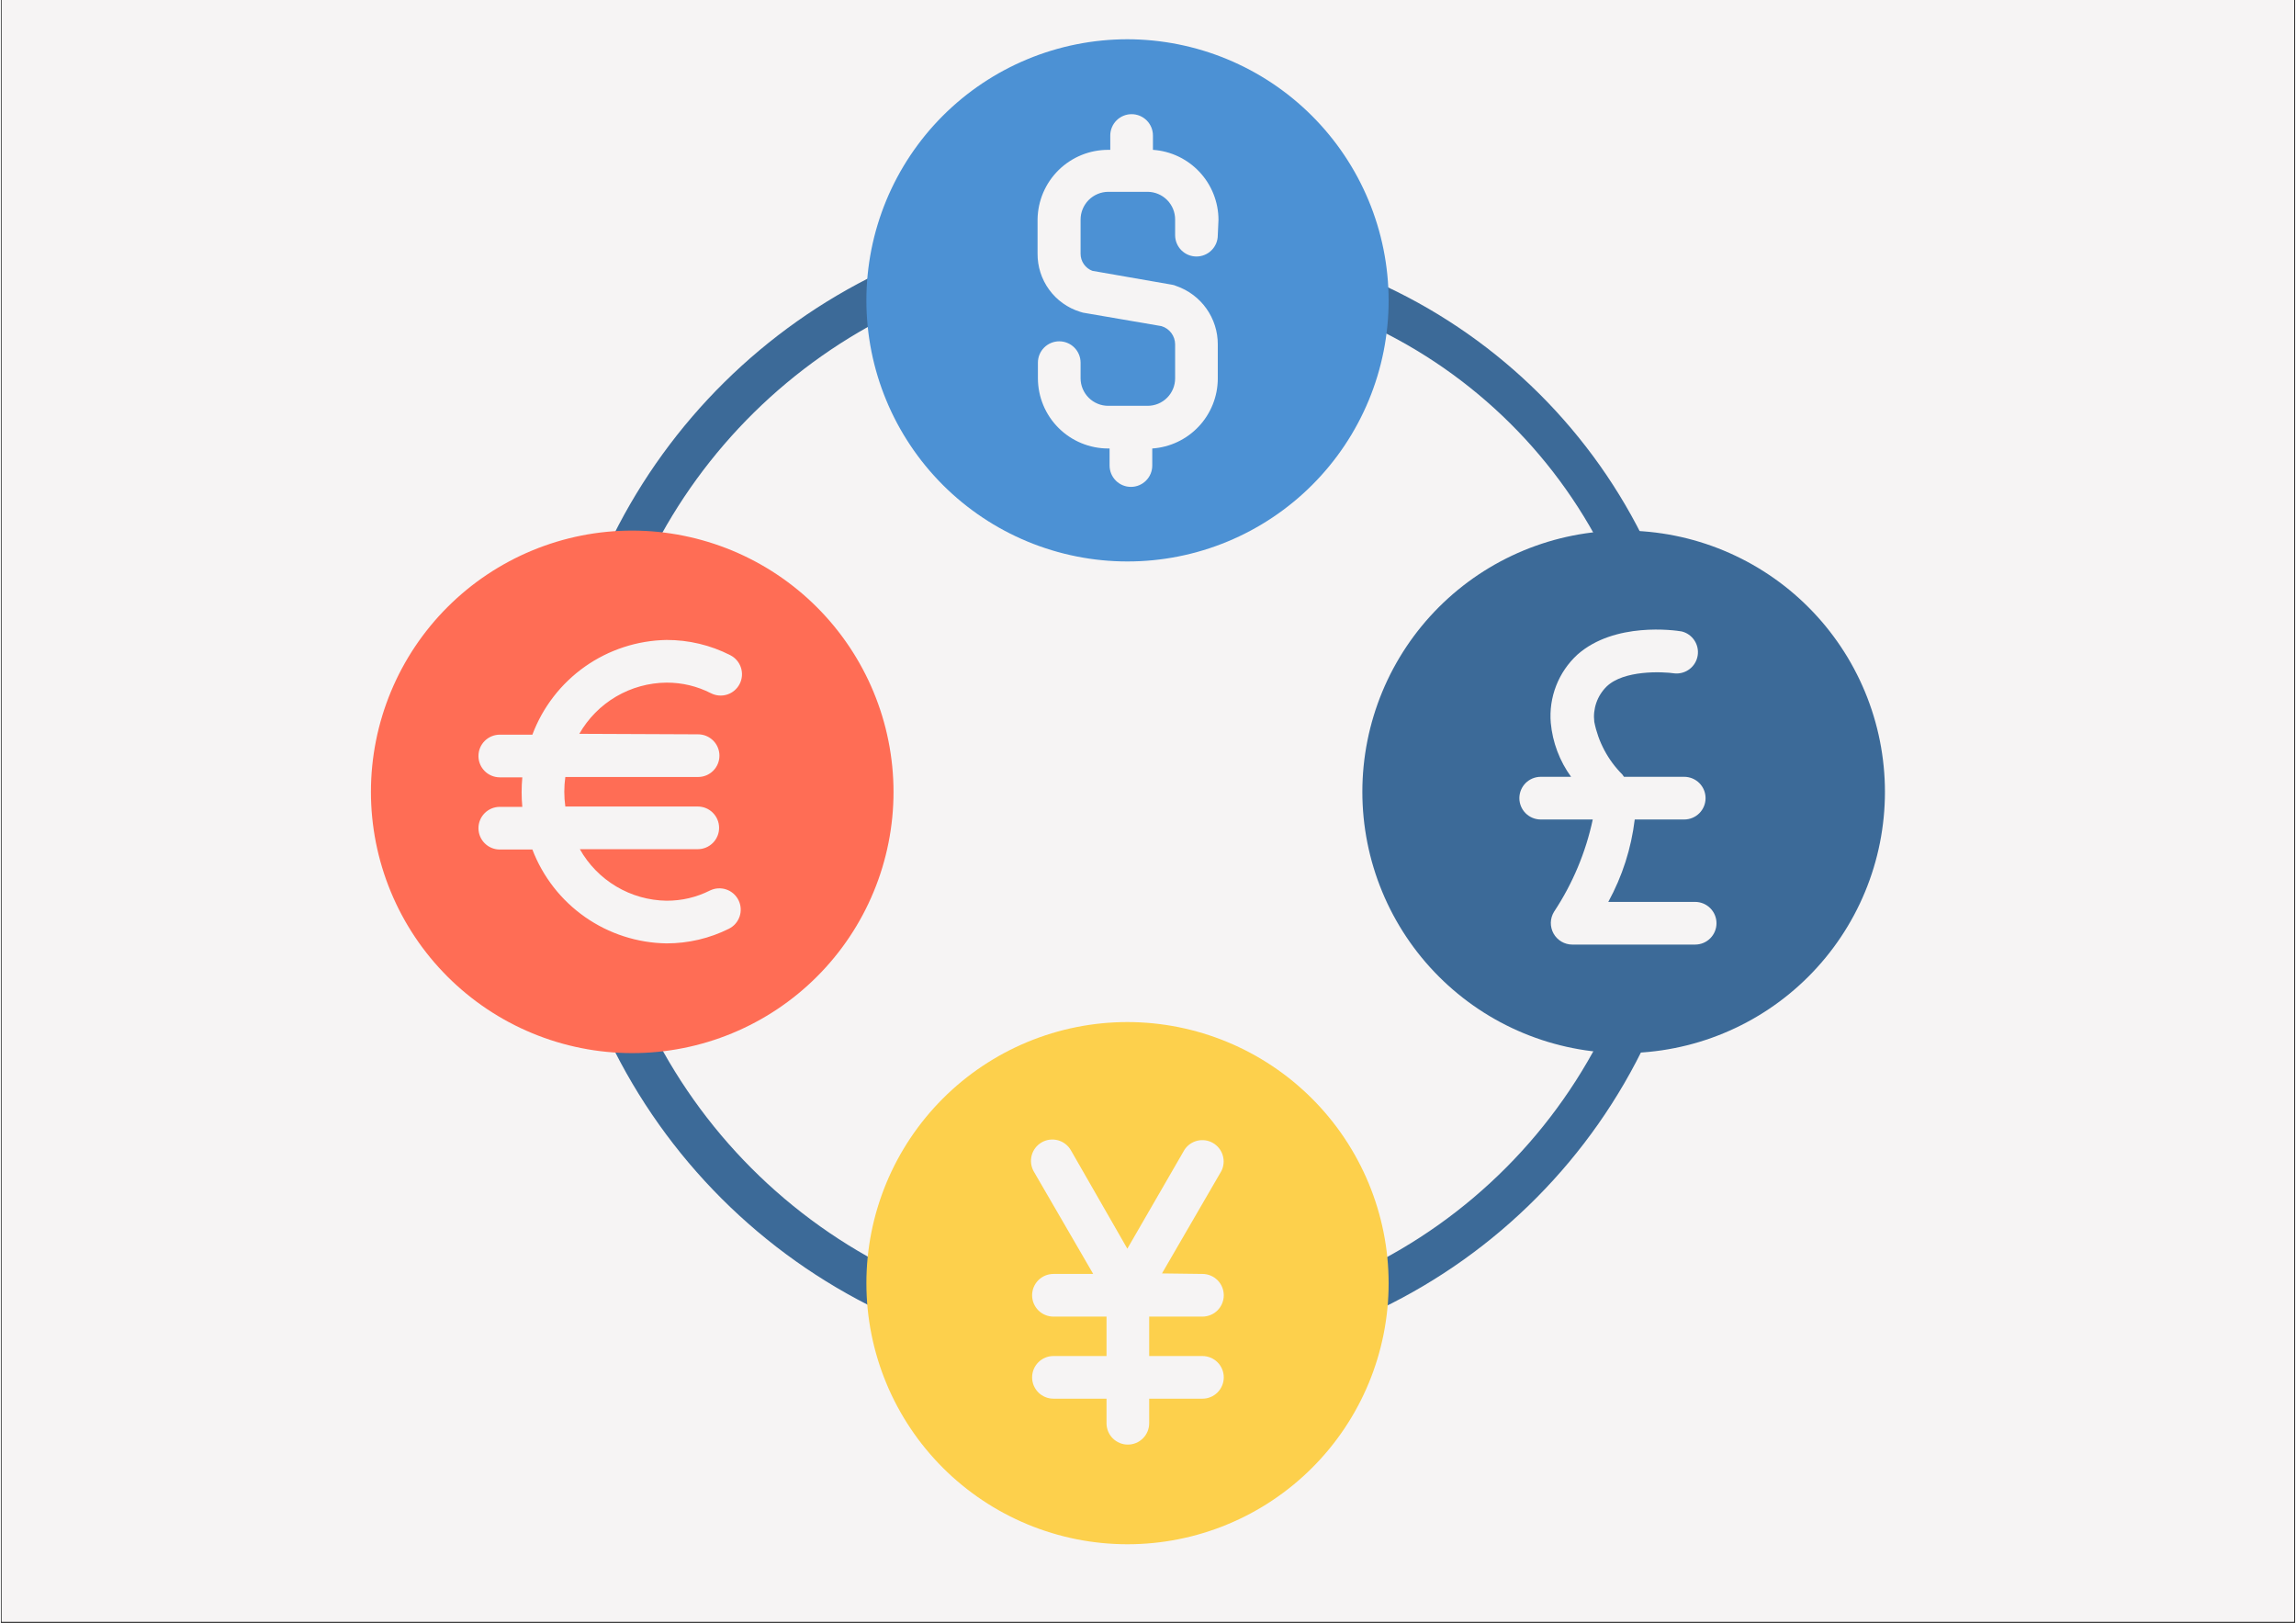
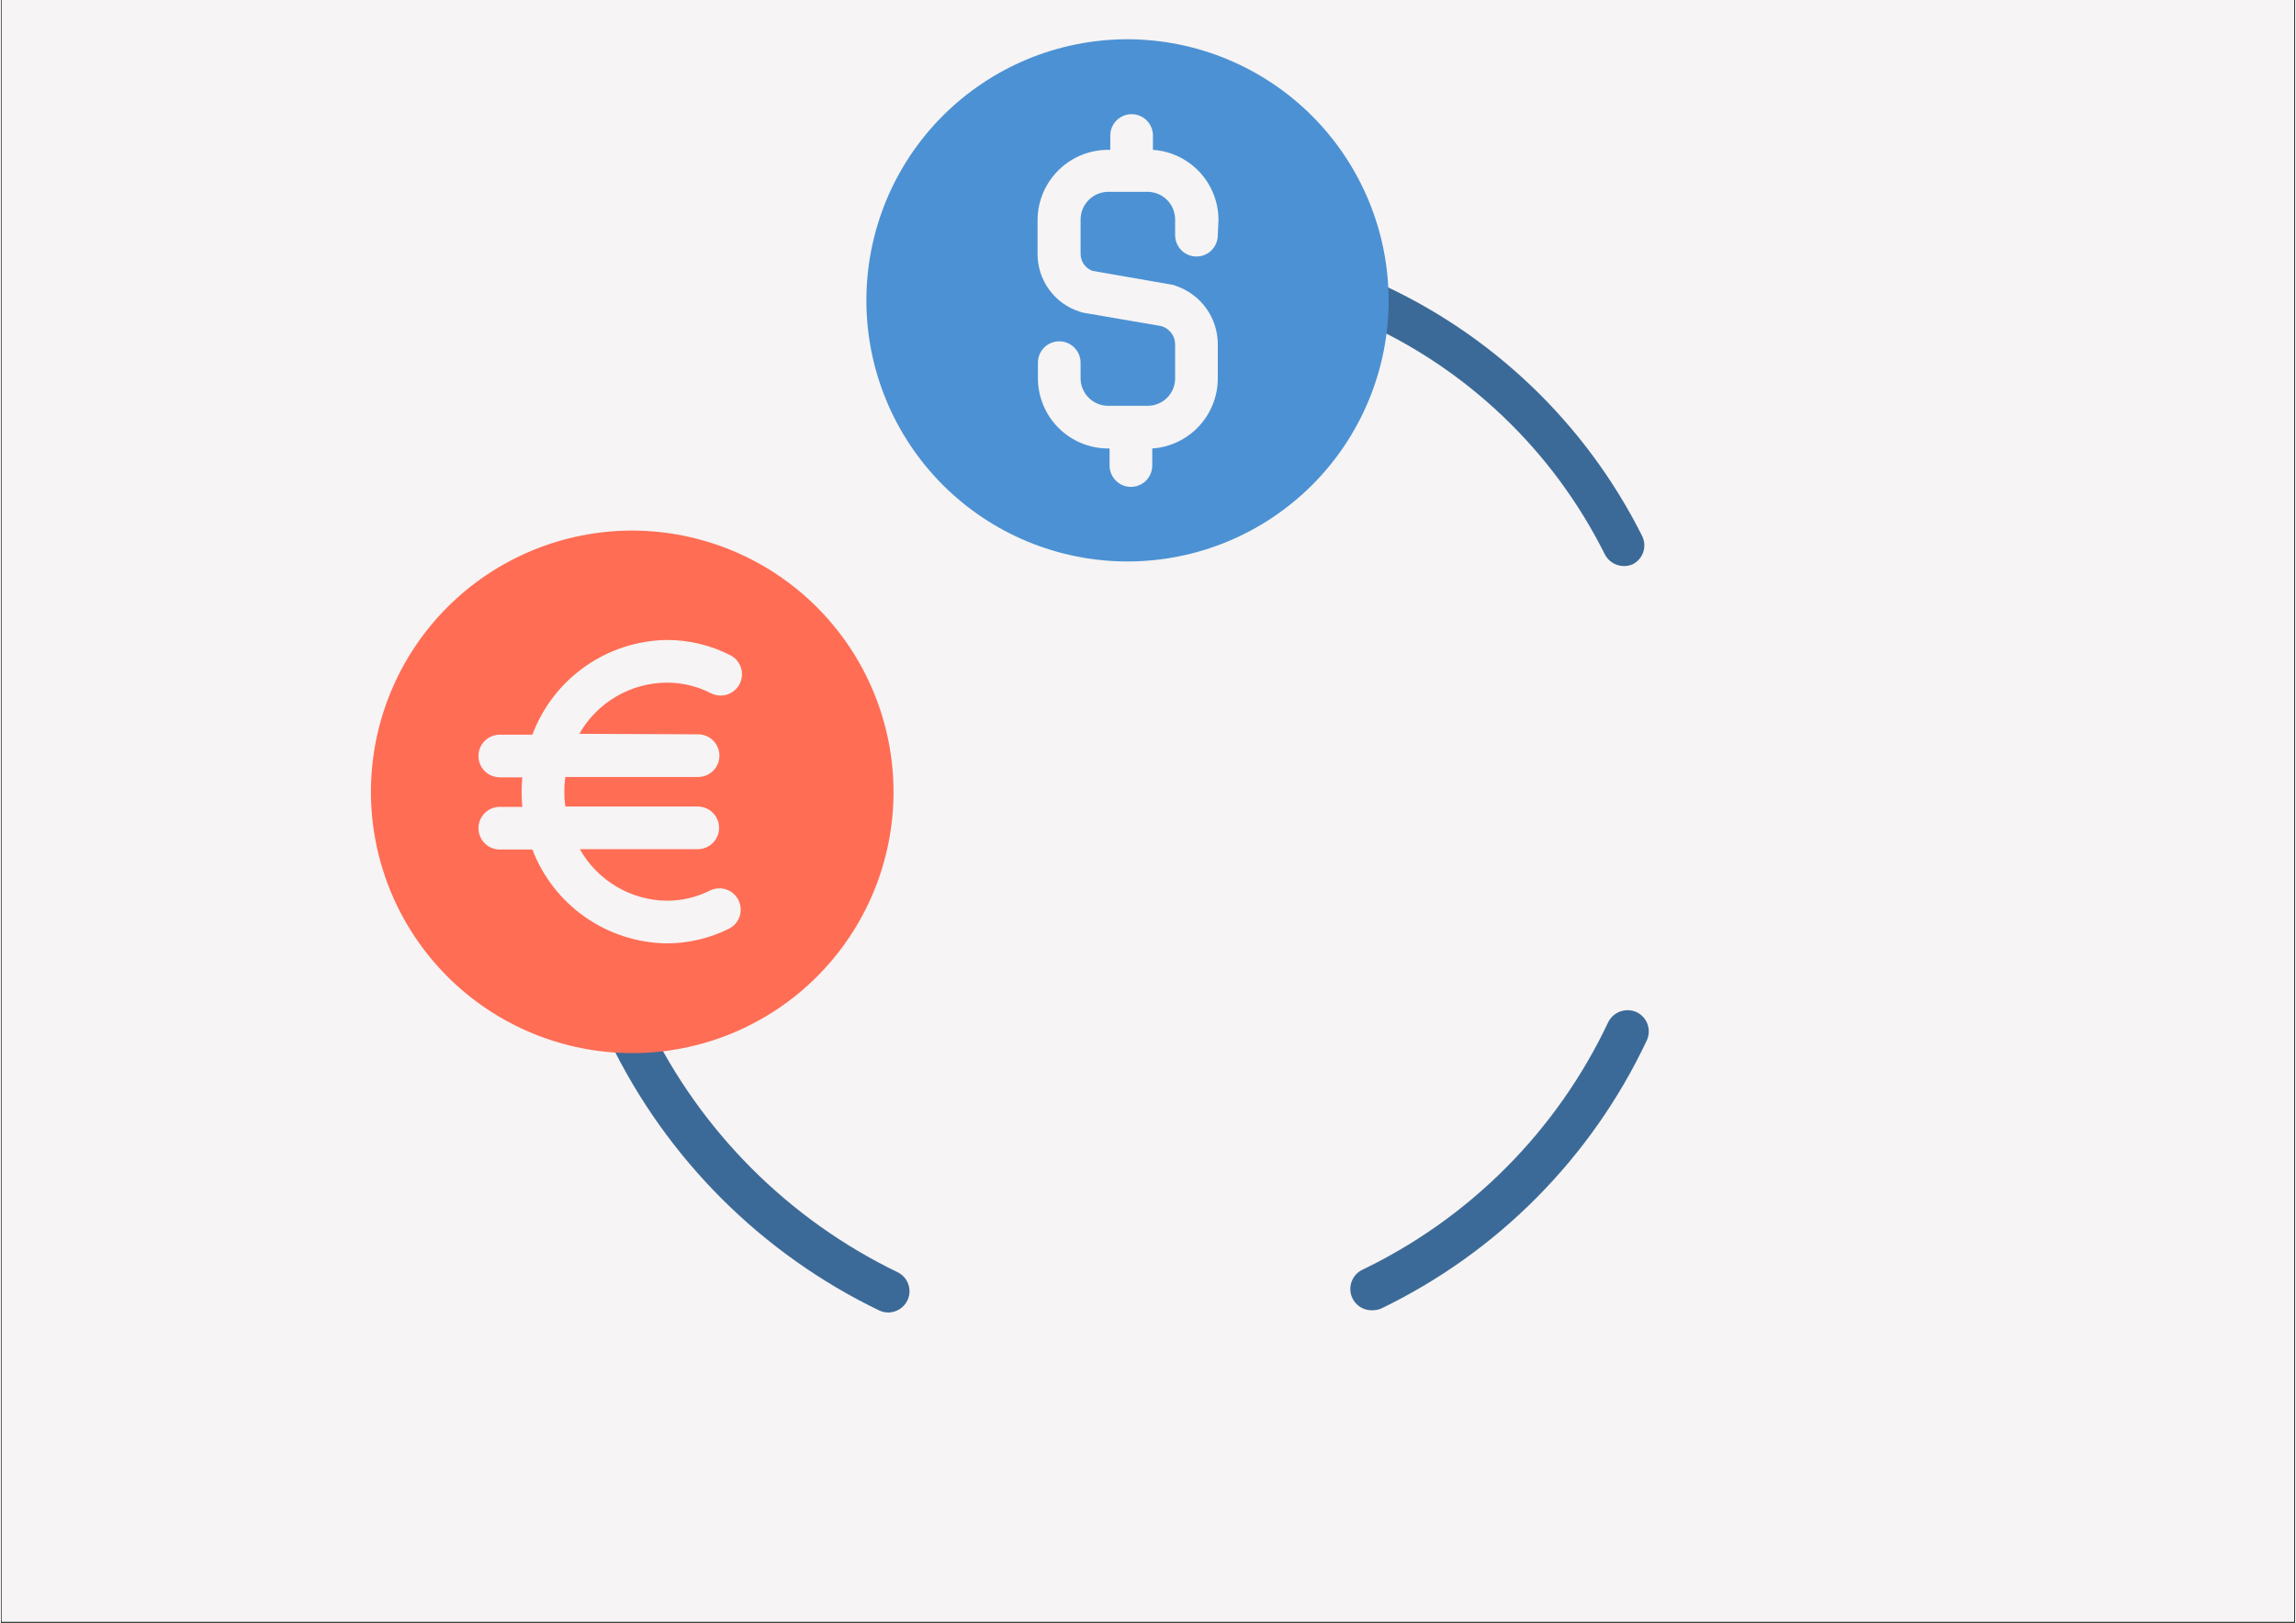
<svg xmlns="http://www.w3.org/2000/svg" width="1122" zoomAndPan="magnify" viewBox="0 0 841.92 595.5" height="793" preserveAspectRatio="xMidYMid meet" version="1.0">
  <rect x="0" y="0" width="841.92" height="595.5" fill="#333333" stroke="none" />
  <defs>
    <clipPath id="136090c845">
      <path d="M 0.312 0 L 841.527 0 L 841.527 595 L 0.312 595 Z M 0.312 0 " clip-rule="nonzero" />
    </clipPath>
    <clipPath id="912dd3aad4">
      <path d="M 317 14.277 L 510 14.277 L 510 207 L 317 207 Z M 317 14.277 " clip-rule="nonzero" />
    </clipPath>
    <clipPath id="b9889e3353">
-       <path d="M 317 375 L 510 375 L 510 566.566 L 317 566.566 Z M 317 375 " clip-rule="nonzero" />
-     </clipPath>
+       </clipPath>
  </defs>
  <g clip-path="url(#136090c845)">
    <path fill="#ffffff" d="M 0.312 0 L 841.855 0 L 841.855 595 L 0.312 595 Z M 0.312 0 " fill-opacity="1" fill-rule="nonzero" />
    <path fill="#f6f4f4" d="M 0.312 0 L 841.855 0 L 841.855 595 L 0.312 595 Z M 0.312 0 " fill-opacity="1" fill-rule="nonzero" />
  </g>
  <path fill="#3c6a98" d="M 325.695 481.594 C 324.516 481.586 323.387 481.332 322.312 480.84 C 316.957 478.258 311.723 475.453 306.602 472.43 C 301.484 469.406 296.5 466.176 291.652 462.734 C 286.805 459.289 282.109 455.652 277.57 451.816 C 273.027 447.98 268.652 443.961 264.449 439.758 C 260.246 435.555 256.227 431.18 252.387 426.641 C 248.551 422.102 244.91 417.406 241.469 412.559 C 238.027 407.715 234.793 402.73 231.77 397.613 C 228.746 392.496 225.941 387.258 223.355 381.906 C 223.133 381.445 222.957 380.965 222.828 380.465 C 222.695 379.969 222.617 379.465 222.586 378.949 C 222.559 378.438 222.578 377.926 222.648 377.418 C 222.719 376.906 222.84 376.41 223.008 375.926 C 223.176 375.441 223.391 374.977 223.648 374.531 C 223.91 374.09 224.211 373.676 224.555 373.293 C 224.895 372.906 225.27 372.559 225.68 372.25 C 226.09 371.941 226.527 371.672 226.988 371.449 C 227.453 371.227 227.934 371.047 228.43 370.918 C 228.926 370.789 229.434 370.711 229.945 370.68 C 230.457 370.648 230.969 370.668 231.48 370.738 C 231.988 370.812 232.484 370.93 232.973 371.098 C 233.457 371.27 233.922 371.48 234.363 371.742 C 234.809 372.004 235.223 372.305 235.605 372.645 C 235.992 372.984 236.336 373.363 236.648 373.773 C 236.957 374.184 237.227 374.617 237.449 375.082 C 239.84 380.039 242.43 384.887 245.227 389.625 C 248.023 394.363 251.012 398.977 254.195 403.465 C 257.379 407.953 260.742 412.301 264.289 416.508 C 267.836 420.711 271.555 424.762 275.441 428.656 C 279.328 432.551 283.371 436.277 287.574 439.832 C 291.773 443.387 296.113 446.762 300.598 449.953 C 305.078 453.145 309.688 456.141 314.422 458.945 C 319.156 461.754 324 464.355 328.953 466.754 C 329.422 466.973 329.863 467.234 330.277 467.539 C 330.695 467.844 331.074 468.188 331.422 468.57 C 331.77 468.953 332.078 469.367 332.34 469.809 C 332.605 470.254 332.824 470.719 332.996 471.207 C 333.168 471.691 333.289 472.191 333.363 472.703 C 333.438 473.215 333.457 473.727 333.426 474.242 C 333.398 474.758 333.316 475.266 333.184 475.766 C 333.055 476.266 332.875 476.746 332.648 477.211 C 332.324 477.859 331.922 478.453 331.434 478.992 C 330.949 479.527 330.398 479.992 329.785 480.379 C 329.172 480.766 328.52 481.062 327.824 481.266 C 327.129 481.473 326.422 481.582 325.695 481.594 Z M 325.695 481.594 " fill-opacity="1" fill-rule="nonzero" />
  <path fill="#3c6a98" d="M 503.066 480.777 C 502.18 480.781 501.32 480.641 500.484 480.352 C 499.648 480.066 498.883 479.648 498.188 479.102 C 497.492 478.551 496.91 477.906 496.434 477.16 C 495.957 476.414 495.617 475.613 495.414 474.75 C 495.211 473.891 495.156 473.023 495.246 472.141 C 495.34 471.262 495.57 470.422 495.949 469.621 C 496.324 468.824 496.82 468.105 497.441 467.477 C 498.059 466.844 498.766 466.332 499.559 465.938 C 504.465 463.582 509.262 461.023 513.949 458.258 C 518.637 455.492 523.199 452.535 527.633 449.383 C 532.07 446.227 536.363 442.891 540.516 439.371 C 544.664 435.852 548.66 432.164 552.496 428.305 C 556.332 424.445 559.996 420.43 563.492 416.258 C 566.984 412.086 570.297 407.77 573.422 403.316 C 576.551 398.863 579.48 394.285 582.215 389.578 C 584.953 384.875 587.48 380.062 589.809 375.145 C 590.031 374.68 590.301 374.246 590.609 373.832 C 590.918 373.422 591.266 373.047 591.648 372.703 C 592.031 372.359 592.441 372.055 592.883 371.793 C 593.324 371.527 593.789 371.309 594.273 371.137 C 594.758 370.961 595.254 370.836 595.762 370.758 C 596.27 370.68 596.781 370.652 597.293 370.676 C 597.809 370.695 598.316 370.766 598.816 370.887 C 599.316 371.008 599.801 371.172 600.266 371.387 C 600.734 371.609 601.172 371.871 601.586 372.18 C 601.996 372.488 602.379 372.832 602.723 373.215 C 603.066 373.598 603.371 374.012 603.633 374.453 C 603.898 374.898 604.113 375.363 604.285 375.848 C 604.457 376.332 604.582 376.832 604.656 377.34 C 604.727 377.852 604.75 378.363 604.723 378.879 C 604.695 379.391 604.617 379.898 604.488 380.398 C 604.359 380.898 604.184 381.379 603.961 381.844 C 601.449 387.164 598.715 392.367 595.762 397.453 C 592.809 402.543 589.641 407.496 586.266 412.316 C 582.891 417.133 579.316 421.801 575.543 426.316 C 571.77 430.832 567.812 435.176 563.672 439.355 C 559.527 443.535 555.215 447.531 550.734 451.344 C 546.254 455.152 541.617 458.77 536.828 462.188 C 532.039 465.605 527.113 468.816 522.051 471.812 C 516.988 474.812 511.809 477.594 506.508 480.152 C 505.406 480.602 504.258 480.809 503.066 480.777 Z M 503.066 480.777 " fill-opacity="1" fill-rule="nonzero" />
  <path fill="#3c6a98" d="M 595.57 207.703 C 594.84 207.699 594.125 207.594 593.422 207.391 C 592.723 207.188 592.062 206.891 591.441 206.504 C 590.824 206.117 590.27 205.656 589.777 205.113 C 589.289 204.574 588.879 203.977 588.555 203.32 C 586.191 198.582 583.621 193.957 580.855 189.441 C 578.086 184.93 575.125 180.543 571.977 176.285 C 568.828 172.027 565.496 167.918 561.988 163.949 C 558.48 159.984 554.805 156.176 550.965 152.527 C 547.125 148.883 543.137 145.406 538.992 142.109 C 534.852 138.809 530.574 135.695 526.16 132.766 C 521.746 129.84 517.215 127.109 512.562 124.574 C 507.91 122.043 503.16 119.719 498.305 117.598 C 497.898 117.355 497.52 117.078 497.164 116.766 C 496.809 116.453 496.484 116.113 496.191 115.742 C 495.898 115.371 495.641 114.977 495.418 114.559 C 495.195 114.141 495.012 113.707 494.867 113.258 C 494.727 112.805 494.625 112.348 494.562 111.879 C 494.504 111.406 494.488 110.938 494.512 110.465 C 494.535 109.992 494.605 109.527 494.715 109.066 C 494.824 108.605 494.973 108.16 495.164 107.727 C 495.355 107.297 495.582 106.883 495.848 106.492 C 496.113 106.102 496.414 105.738 496.742 105.398 C 497.074 105.062 497.434 104.758 497.82 104.484 C 498.207 104.211 498.617 103.977 499.043 103.777 C 499.473 103.582 499.918 103.422 500.375 103.305 C 500.832 103.188 501.297 103.109 501.77 103.078 C 502.242 103.043 502.711 103.051 503.184 103.102 C 503.652 103.156 504.113 103.25 504.566 103.383 C 509.816 105.715 514.953 108.27 519.984 111.047 C 525.012 113.82 529.91 116.805 534.684 120.004 C 539.453 123.199 544.082 126.594 548.559 130.188 C 553.039 133.781 557.355 137.562 561.512 141.527 C 565.668 145.492 569.645 149.625 573.441 153.934 C 577.242 158.238 580.848 162.703 584.266 167.316 C 587.68 171.934 590.891 176.691 593.898 181.582 C 596.906 186.477 599.695 191.488 602.27 196.621 C 602.5 197.078 602.684 197.555 602.82 198.051 C 602.957 198.543 603.043 199.047 603.082 199.559 C 603.117 200.07 603.102 200.578 603.039 201.09 C 602.973 201.598 602.859 202.094 602.699 202.582 C 602.535 203.066 602.324 203.531 602.07 203.977 C 601.816 204.422 601.52 204.836 601.18 205.223 C 600.844 205.609 600.473 205.957 600.062 206.27 C 599.656 206.582 599.223 206.852 598.766 207.078 C 597.742 207.512 596.68 207.723 595.57 207.703 Z M 595.57 207.703 " fill-opacity="1" fill-rule="nonzero" />
-   <path fill="#3c6a98" d="M 231.75 207.703 C 231.418 207.699 231.09 207.672 230.766 207.625 C 230.438 207.578 230.117 207.508 229.797 207.422 C 229.48 207.332 229.168 207.227 228.863 207.102 C 228.559 206.973 228.266 206.828 227.977 206.664 C 227.691 206.5 227.418 206.32 227.152 206.121 C 226.891 205.922 226.641 205.707 226.402 205.48 C 226.164 205.25 225.945 205.004 225.738 204.75 C 225.531 204.492 225.344 204.223 225.168 203.941 C 224.996 203.66 224.844 203.367 224.707 203.066 C 224.57 202.766 224.453 202.461 224.355 202.145 C 224.258 201.828 224.184 201.508 224.125 201.184 C 224.066 200.859 224.031 200.531 224.016 200.203 C 224 199.875 224.004 199.543 224.027 199.215 C 224.055 198.887 224.098 198.562 224.164 198.238 C 224.23 197.914 224.316 197.598 224.422 197.285 C 224.527 196.973 224.652 196.668 224.797 196.371 C 227.395 191.172 230.199 186.09 233.211 181.125 C 236.227 176.156 239.438 171.32 242.852 166.617 C 246.262 161.914 249.859 157.359 253.645 152.949 C 257.43 148.543 261.391 144.297 265.523 140.215 C 269.66 136.133 273.953 132.227 278.406 128.496 C 282.863 124.766 287.465 121.223 292.211 117.871 C 296.957 114.52 301.832 111.367 306.836 108.414 C 311.84 105.465 316.957 102.723 322.188 100.191 C 322.652 99.969 323.133 99.793 323.633 99.668 C 324.133 99.539 324.641 99.461 325.152 99.434 C 325.668 99.406 326.18 99.43 326.691 99.504 C 327.199 99.578 327.695 99.699 328.184 99.871 C 328.668 100.043 329.133 100.262 329.574 100.523 C 330.02 100.785 330.43 101.09 330.812 101.434 C 331.195 101.777 331.543 102.156 331.852 102.57 C 332.16 102.98 332.426 103.418 332.648 103.883 C 332.871 104.348 333.043 104.832 333.172 105.328 C 333.297 105.828 333.375 106.336 333.402 106.848 C 333.43 107.363 333.406 107.875 333.332 108.387 C 333.262 108.895 333.137 109.395 332.965 109.879 C 332.793 110.363 332.578 110.828 332.312 111.27 C 332.051 111.715 331.746 112.125 331.402 112.508 C 331.059 112.891 330.68 113.238 330.27 113.547 C 329.855 113.855 329.418 114.121 328.953 114.34 C 324.102 116.68 319.355 119.211 314.715 121.938 C 310.07 124.668 305.547 127.578 301.145 130.68 C 296.742 133.777 292.477 137.051 288.344 140.5 C 284.207 143.949 280.223 147.562 276.387 151.34 C 272.551 155.117 268.875 159.047 265.363 163.125 C 261.848 167.207 258.508 171.422 255.34 175.773 C 252.176 180.129 249.191 184.605 246.395 189.203 C 243.594 193.801 240.988 198.508 238.574 203.32 C 238.258 203.961 237.863 204.547 237.387 205.078 C 236.91 205.613 236.371 206.07 235.77 206.457 C 235.168 206.844 234.527 207.141 233.844 207.352 C 233.16 207.566 232.465 207.684 231.75 207.703 Z M 231.75 207.703 " fill-opacity="1" fill-rule="nonzero" />
  <g clip-path="url(#912dd3aad4)">
    <path fill="#4c91d4" d="M 413.379 14.402 C 411.809 14.406 410.242 14.445 408.676 14.523 C 407.109 14.602 405.547 14.715 403.988 14.871 C 402.426 15.027 400.871 15.219 399.32 15.449 C 397.77 15.68 396.227 15.949 394.688 16.258 C 393.148 16.562 391.621 16.906 390.098 17.289 C 388.578 17.672 387.066 18.09 385.566 18.547 C 384.066 19.004 382.578 19.496 381.102 20.023 C 379.629 20.555 378.164 21.117 376.719 21.719 C 375.27 22.32 373.836 22.957 372.418 23.625 C 371 24.297 369.602 25.004 368.219 25.742 C 366.836 26.484 365.473 27.258 364.129 28.062 C 362.785 28.871 361.461 29.707 360.156 30.582 C 358.855 31.453 357.574 32.355 356.312 33.289 C 355.055 34.223 353.82 35.188 352.609 36.184 C 351.398 37.18 350.211 38.203 349.051 39.258 C 347.887 40.312 346.754 41.391 345.645 42.5 C 344.535 43.609 343.457 44.746 342.406 45.91 C 341.352 47.07 340.328 48.258 339.336 49.469 C 338.34 50.684 337.375 51.918 336.445 53.18 C 335.512 54.438 334.609 55.719 333.738 57.023 C 332.867 58.328 332.027 59.652 331.223 60.996 C 330.418 62.344 329.645 63.707 328.906 65.09 C 328.168 66.473 327.465 67.871 326.797 69.289 C 326.125 70.707 325.492 72.141 324.891 73.59 C 324.293 75.039 323.73 76.5 323.203 77.977 C 322.676 79.453 322.184 80.941 321.73 82.441 C 321.273 83.941 320.855 85.453 320.477 86.973 C 320.098 88.496 319.754 90.023 319.449 91.562 C 319.145 93.098 318.875 94.645 318.648 96.195 C 318.418 97.746 318.227 99.301 318.074 100.859 C 317.922 102.422 317.805 103.984 317.73 105.551 C 317.652 107.117 317.613 108.684 317.617 110.25 C 317.617 111.816 317.656 113.387 317.734 114.949 C 317.812 116.516 317.926 118.078 318.082 119.641 C 318.234 121.199 318.43 122.754 318.66 124.305 C 318.891 125.855 319.156 127.398 319.465 128.938 C 319.77 130.477 320.113 132.004 320.496 133.523 C 320.879 135.047 321.297 136.555 321.754 138.055 C 322.207 139.555 322.699 141.043 323.23 142.52 C 323.758 143.996 324.324 145.457 324.926 146.906 C 325.523 148.355 326.16 149.785 326.832 151.203 C 327.504 152.621 328.207 154.02 328.945 155.402 C 329.688 156.785 330.461 158.148 331.266 159.492 C 332.074 160.836 332.914 162.16 333.785 163.465 C 334.656 164.766 335.559 166.047 336.492 167.305 C 337.426 168.566 338.391 169.801 339.387 171.012 C 340.383 172.223 341.406 173.41 342.461 174.57 C 343.516 175.73 344.594 176.867 345.703 177.977 C 346.812 179.082 347.949 180.164 349.109 181.215 C 350.273 182.27 351.461 183.293 352.672 184.285 C 353.887 185.281 355.121 186.242 356.383 187.176 C 357.641 188.109 358.922 189.012 360.227 189.883 C 361.531 190.754 362.855 191.594 364.199 192.398 C 365.547 193.203 366.91 193.977 368.293 194.715 C 369.676 195.453 371.078 196.156 372.496 196.828 C 373.91 197.496 375.344 198.133 376.793 198.73 C 378.242 199.332 379.707 199.895 381.184 200.422 C 382.66 200.949 384.148 201.441 385.648 201.895 C 387.148 202.352 388.66 202.77 390.18 203.148 C 391.703 203.527 393.23 203.871 394.77 204.176 C 396.309 204.484 397.852 204.75 399.402 204.98 C 400.953 205.211 402.508 205.402 404.07 205.555 C 405.629 205.707 407.195 205.824 408.762 205.898 C 410.328 205.977 411.895 206.016 413.461 206.012 C 415.031 206.012 416.598 205.973 418.164 205.898 C 419.73 205.82 421.293 205.703 422.852 205.551 C 424.414 205.395 425.969 205.203 427.52 204.973 C 429.07 204.742 430.613 204.477 432.152 204.168 C 433.691 203.863 435.219 203.52 436.742 203.137 C 438.262 202.758 439.773 202.34 441.273 201.883 C 442.773 201.43 444.262 200.938 445.738 200.406 C 447.215 199.879 448.676 199.316 450.125 198.715 C 451.574 198.113 453.008 197.48 454.426 196.809 C 455.84 196.137 457.242 195.434 458.625 194.695 C 460.008 193.953 461.371 193.184 462.715 192.375 C 464.062 191.57 465.387 190.73 466.688 189.859 C 467.992 188.988 469.273 188.086 470.531 187.152 C 471.793 186.219 473.027 185.254 474.238 184.258 C 475.453 183.266 476.641 182.242 477.801 181.188 C 478.961 180.137 480.098 179.055 481.207 177.945 C 482.316 176.836 483.395 175.703 484.449 174.539 C 485.5 173.379 486.523 172.191 487.52 170.98 C 488.516 169.77 489.48 168.531 490.414 167.273 C 491.348 166.012 492.25 164.73 493.121 163.43 C 493.992 162.125 494.828 160.801 495.637 159.457 C 496.441 158.113 497.215 156.746 497.953 155.363 C 498.691 153.984 499.398 152.582 500.066 151.164 C 500.738 149.75 501.371 148.316 501.973 146.867 C 502.574 145.418 503.137 143.957 503.664 142.48 C 504.191 141.004 504.684 139.516 505.141 138.016 C 505.594 136.516 506.012 135.004 506.395 133.484 C 506.773 131.965 507.117 130.434 507.426 128.898 C 507.73 127.359 508 125.816 508.227 124.266 C 508.457 122.715 508.648 121.156 508.805 119.598 C 508.957 118.039 509.074 116.477 509.148 114.91 C 509.227 113.344 509.266 111.777 509.266 110.207 C 509.262 108.641 509.219 107.074 509.141 105.508 C 509.062 103.941 508.941 102.379 508.785 100.82 C 508.629 99.262 508.434 97.707 508.203 96.156 C 507.969 94.605 507.699 93.062 507.391 91.523 C 507.082 89.988 506.738 88.457 506.355 86.938 C 505.973 85.418 505.551 83.906 505.094 82.406 C 504.637 80.91 504.141 79.422 503.613 77.945 C 503.082 76.469 502.516 75.008 501.914 73.562 C 501.312 72.113 500.676 70.68 500.004 69.266 C 499.332 67.848 498.625 66.449 497.887 65.066 C 497.145 63.684 496.371 62.32 495.562 60.977 C 494.758 59.633 493.918 58.309 493.047 57.008 C 492.172 55.703 491.27 54.422 490.336 53.164 C 489.398 51.906 488.434 50.672 487.438 49.461 C 486.445 48.25 485.418 47.062 484.367 45.902 C 483.312 44.738 482.23 43.605 481.121 42.496 C 480.012 41.391 478.875 40.309 477.715 39.258 C 476.551 38.203 475.367 37.18 474.152 36.188 C 472.941 35.191 471.707 34.227 470.445 33.293 C 469.188 32.359 467.906 31.457 466.602 30.586 C 465.297 29.715 463.973 28.875 462.629 28.07 C 461.281 27.266 459.918 26.492 458.535 25.75 C 457.152 25.012 455.754 24.309 454.336 23.637 C 452.918 22.965 451.488 22.328 450.039 21.73 C 448.59 21.129 447.129 20.562 445.652 20.035 C 444.176 19.504 442.688 19.012 441.188 18.559 C 439.688 18.102 438.176 17.68 436.656 17.301 C 435.137 16.918 433.605 16.574 432.066 16.266 C 430.531 15.957 428.984 15.688 427.434 15.457 C 425.883 15.227 424.328 15.031 422.77 14.875 C 421.207 14.723 419.645 14.605 418.078 14.523 C 416.512 14.445 414.945 14.406 413.379 14.402 Z M 446.57 86.289 C 446.57 86.805 446.523 87.312 446.422 87.816 C 446.32 88.32 446.172 88.809 445.977 89.285 C 445.777 89.758 445.539 90.211 445.254 90.637 C 444.969 91.066 444.641 91.461 444.277 91.824 C 443.914 92.188 443.52 92.512 443.094 92.797 C 442.664 93.082 442.215 93.324 441.738 93.52 C 441.266 93.719 440.773 93.867 440.27 93.965 C 439.766 94.066 439.258 94.117 438.742 94.117 C 438.23 94.117 437.719 94.066 437.215 93.965 C 436.711 93.867 436.223 93.719 435.746 93.52 C 435.273 93.324 434.82 93.082 434.395 92.797 C 433.965 92.512 433.57 92.188 433.207 91.824 C 432.844 91.461 432.52 91.066 432.234 90.637 C 431.949 90.211 431.707 89.758 431.512 89.285 C 431.312 88.809 431.164 88.32 431.066 87.816 C 430.965 87.312 430.914 86.805 430.914 86.289 L 430.914 80.59 C 430.918 79.926 430.859 79.266 430.73 78.609 C 430.605 77.957 430.418 77.32 430.168 76.703 C 429.914 76.086 429.605 75.5 429.238 74.945 C 428.871 74.387 428.457 73.875 427.988 73.398 C 427.52 72.926 427.008 72.5 426.457 72.129 C 425.906 71.754 425.324 71.438 424.707 71.18 C 424.094 70.922 423.461 70.727 422.809 70.59 C 422.156 70.457 421.496 70.387 420.832 70.383 L 406.363 70.383 C 405.695 70.387 405.035 70.457 404.379 70.59 C 403.727 70.723 403.09 70.922 402.477 71.18 C 401.859 71.438 401.273 71.754 400.723 72.125 C 400.168 72.5 399.656 72.922 399.184 73.395 C 398.715 73.867 398.293 74.383 397.926 74.941 C 397.555 75.496 397.242 76.082 396.988 76.699 C 396.734 77.316 396.543 77.953 396.41 78.605 C 396.281 79.262 396.219 79.922 396.219 80.59 L 396.219 93.113 C 396.219 93.793 396.32 94.457 396.52 95.105 C 396.723 95.754 397.016 96.359 397.402 96.918 C 397.789 97.477 398.25 97.965 398.785 98.387 C 399.316 98.805 399.902 99.133 400.539 99.375 L 429.66 104.449 C 430.25 104.527 430.816 104.695 431.352 104.949 C 432.461 105.332 433.535 105.801 434.57 106.348 C 435.605 106.898 436.594 107.527 437.531 108.23 C 438.469 108.934 439.348 109.707 440.168 110.547 C 440.984 111.387 441.734 112.289 442.41 113.246 C 443.09 114.203 443.691 115.207 444.211 116.258 C 444.734 117.309 445.172 118.391 445.523 119.512 C 445.879 120.629 446.141 121.77 446.316 122.926 C 446.492 124.086 446.578 125.254 446.57 126.426 L 446.57 138.949 C 446.566 139.754 446.527 140.559 446.445 141.359 C 446.367 142.164 446.25 142.961 446.098 143.75 C 445.941 144.539 445.754 145.324 445.527 146.094 C 445.297 146.867 445.035 147.629 444.738 148.379 C 444.438 149.125 444.105 149.859 443.738 150.574 C 443.371 151.293 442.973 151.992 442.539 152.672 C 442.105 153.352 441.645 154.008 441.148 154.645 C 440.656 155.281 440.133 155.895 439.582 156.48 C 439.027 157.066 438.449 157.629 437.848 158.16 C 437.242 158.695 436.617 159.199 435.965 159.672 C 435.312 160.148 434.641 160.59 433.949 161 C 433.254 161.414 432.543 161.793 431.816 162.137 C 431.09 162.48 430.348 162.793 429.59 163.066 C 428.832 163.344 428.062 163.582 427.281 163.785 C 426.504 163.988 425.715 164.156 424.922 164.285 C 424.125 164.414 423.324 164.508 422.523 164.562 L 422.523 170.824 C 422.523 171.336 422.473 171.844 422.371 172.348 C 422.27 172.855 422.121 173.344 421.926 173.816 C 421.73 174.293 421.488 174.742 421.203 175.172 C 420.918 175.598 420.594 175.992 420.23 176.355 C 419.867 176.719 419.469 177.047 419.043 177.332 C 418.613 177.617 418.164 177.855 417.688 178.055 C 417.215 178.25 416.723 178.398 416.219 178.5 C 415.715 178.598 415.207 178.648 414.691 178.648 C 414.18 178.648 413.668 178.598 413.164 178.5 C 412.66 178.398 412.172 178.25 411.695 178.055 C 411.223 177.855 410.77 177.617 410.344 177.332 C 409.918 177.047 409.52 176.719 409.156 176.355 C 408.793 175.992 408.469 175.598 408.184 175.172 C 407.898 174.742 407.656 174.293 407.461 173.816 C 407.262 173.344 407.113 172.855 407.016 172.348 C 406.914 171.844 406.863 171.336 406.863 170.824 L 406.863 164.562 L 406.363 164.562 C 405.52 164.562 404.676 164.52 403.836 164.438 C 403 164.355 402.164 164.23 401.336 164.066 C 400.508 163.902 399.691 163.699 398.883 163.453 C 398.078 163.207 397.281 162.926 396.504 162.602 C 395.723 162.281 394.961 161.922 394.215 161.523 C 393.473 161.125 392.75 160.695 392.047 160.227 C 391.344 159.758 390.668 159.258 390.016 158.723 C 389.363 158.188 388.738 157.621 388.141 157.027 C 387.543 156.43 386.977 155.809 386.438 155.156 C 385.902 154.504 385.398 153.828 384.93 153.129 C 384.461 152.426 384.027 151.703 383.625 150.961 C 383.227 150.219 382.867 149.457 382.543 148.68 C 382.219 147.898 381.934 147.105 381.684 146.301 C 381.438 145.492 381.23 144.676 381.066 143.848 C 380.898 143.023 380.773 142.188 380.688 141.348 C 380.605 140.512 380.562 139.668 380.559 138.824 L 380.559 133.062 C 380.559 132.551 380.609 132.043 380.711 131.539 C 380.809 131.031 380.957 130.543 381.156 130.07 C 381.352 129.594 381.594 129.145 381.879 128.715 C 382.164 128.289 382.488 127.895 382.852 127.531 C 383.215 127.168 383.613 126.84 384.039 126.555 C 384.465 126.27 384.918 126.031 385.391 125.832 C 385.867 125.637 386.355 125.488 386.859 125.387 C 387.363 125.289 387.875 125.238 388.387 125.238 C 388.902 125.238 389.41 125.289 389.914 125.387 C 390.418 125.488 390.91 125.637 391.383 125.832 C 391.859 126.031 392.309 126.27 392.738 126.555 C 393.164 126.84 393.559 127.168 393.926 127.531 C 394.289 127.895 394.613 128.289 394.898 128.715 C 395.184 129.145 395.426 129.594 395.621 130.07 C 395.816 130.543 395.965 131.031 396.066 131.539 C 396.168 132.043 396.219 132.551 396.219 133.062 L 396.219 138.824 C 396.223 139.488 396.289 140.145 396.422 140.797 C 396.555 141.445 396.75 142.074 397.008 142.688 C 397.266 143.301 397.578 143.879 397.949 144.43 C 398.32 144.98 398.738 145.488 399.211 145.957 C 399.68 146.426 400.191 146.844 400.746 147.211 C 401.297 147.578 401.883 147.887 402.496 148.141 C 403.109 148.395 403.742 148.586 404.391 148.715 C 405.043 148.844 405.699 148.906 406.363 148.906 L 420.832 148.906 C 421.492 148.906 422.148 148.844 422.797 148.711 C 423.449 148.582 424.078 148.391 424.691 148.141 C 425.301 147.887 425.883 147.574 426.434 147.207 C 426.984 146.84 427.492 146.422 427.961 145.953 C 428.43 145.484 428.848 144.977 429.215 144.426 C 429.582 143.875 429.895 143.293 430.148 142.684 C 430.398 142.07 430.59 141.441 430.719 140.793 C 430.852 140.141 430.914 139.488 430.914 138.824 L 430.914 126.301 C 430.906 125.555 430.781 124.824 430.539 124.117 C 430.297 123.41 429.949 122.758 429.5 122.16 C 429.047 121.562 428.516 121.051 427.902 120.625 C 427.285 120.199 426.621 119.879 425.902 119.664 L 397.094 114.719 L 396.027 114.402 C 394.898 114.051 393.801 113.613 392.738 113.086 C 391.676 112.559 390.664 111.949 389.699 111.258 C 388.734 110.57 387.832 109.805 386.988 108.973 C 386.148 108.137 385.379 107.238 384.68 106.281 C 383.98 105.324 383.363 104.316 382.828 103.258 C 382.293 102.199 381.844 101.109 381.484 99.977 C 381.121 98.848 380.855 97.699 380.68 96.527 C 380.504 95.352 380.422 94.176 380.434 92.988 L 380.434 80.465 C 380.445 79.625 380.5 78.789 380.594 77.953 C 380.688 77.117 380.82 76.289 380.996 75.465 C 381.172 74.645 381.387 73.832 381.641 73.031 C 381.895 72.23 382.184 71.441 382.516 70.668 C 382.848 69.898 383.215 69.141 383.617 68.406 C 384.023 67.668 384.461 66.953 384.938 66.258 C 385.41 65.566 385.918 64.895 386.457 64.25 C 386.996 63.605 387.566 62.988 388.164 62.398 C 388.762 61.809 389.391 61.25 390.043 60.723 C 390.699 60.195 391.375 59.699 392.078 59.238 C 392.781 58.777 393.504 58.348 394.246 57.957 C 394.992 57.566 395.754 57.211 396.531 56.895 C 397.309 56.578 398.102 56.297 398.906 56.059 C 399.715 55.816 400.527 55.617 401.355 55.457 C 402.18 55.297 403.012 55.176 403.848 55.098 C 404.684 55.016 405.523 54.977 406.363 54.98 L 407.113 54.98 L 407.113 49.719 C 407.113 49.207 407.164 48.699 407.266 48.191 C 407.367 47.688 407.516 47.199 407.711 46.727 C 407.906 46.25 408.148 45.801 408.434 45.371 C 408.719 44.945 409.043 44.551 409.406 44.188 C 409.77 43.82 410.168 43.496 410.594 43.211 C 411.02 42.926 411.473 42.688 411.949 42.488 C 412.422 42.293 412.91 42.145 413.418 42.043 C 413.922 41.941 414.43 41.895 414.945 41.895 C 415.457 41.895 415.965 41.941 416.473 42.043 C 416.977 42.145 417.465 42.293 417.941 42.488 C 418.414 42.688 418.867 42.926 419.293 43.211 C 419.719 43.496 420.117 43.82 420.48 44.188 C 420.844 44.551 421.168 44.945 421.453 45.371 C 421.738 45.801 421.98 46.25 422.176 46.727 C 422.375 47.199 422.523 47.688 422.621 48.191 C 422.723 48.699 422.773 49.207 422.773 49.719 L 422.773 54.98 C 423.578 55.035 424.379 55.129 425.176 55.258 C 425.973 55.387 426.762 55.555 427.543 55.758 C 428.32 55.961 429.09 56.203 429.852 56.477 C 430.609 56.754 431.352 57.066 432.082 57.41 C 432.809 57.758 433.523 58.137 434.215 58.551 C 434.91 58.961 435.582 59.406 436.234 59.883 C 436.887 60.359 437.512 60.863 438.117 61.398 C 438.723 61.934 439.301 62.496 439.852 63.082 C 440.402 63.672 440.926 64.285 441.422 64.926 C 441.914 65.562 442.379 66.223 442.809 66.902 C 443.242 67.586 443.641 68.285 444.008 69.004 C 444.375 69.723 444.707 70.457 445.004 71.207 C 445.301 71.957 445.562 72.719 445.789 73.496 C 446.016 74.27 446.207 75.051 446.359 75.844 C 446.512 76.637 446.625 77.434 446.703 78.238 C 446.781 79.043 446.82 79.848 446.824 80.652 Z M 446.57 86.289 " fill-opacity="1" fill-rule="nonzero" />
  </g>
  <g clip-path="url(#b9889e3353)">
    <path fill="#fdd04c" d="M 413.379 375.02 C 411.809 375.02 410.242 375.059 408.676 375.137 C 407.109 375.215 405.547 375.332 403.988 375.484 C 402.426 375.641 400.871 375.832 399.32 376.062 C 397.77 376.297 396.227 376.562 394.688 376.871 C 393.148 377.176 391.621 377.523 390.098 377.902 C 388.578 378.285 387.066 378.703 385.566 379.16 C 384.066 379.617 382.578 380.109 381.102 380.637 C 379.629 381.168 378.164 381.73 376.719 382.332 C 375.27 382.934 373.836 383.57 372.418 384.242 C 371 384.91 369.602 385.617 368.219 386.355 C 366.836 387.098 365.473 387.871 364.129 388.676 C 362.785 389.484 361.461 390.324 360.156 391.195 C 358.855 392.066 357.574 392.969 356.312 393.902 C 355.055 394.84 353.82 395.805 352.609 396.797 C 351.398 397.793 350.211 398.816 349.051 399.871 C 347.887 400.926 346.754 402.008 345.645 403.117 C 344.539 404.227 343.457 405.359 342.406 406.523 C 341.352 407.684 340.328 408.871 339.336 410.086 C 338.34 411.297 337.375 412.531 336.445 413.793 C 335.512 415.051 334.609 416.332 333.738 417.637 C 332.867 418.941 332.027 420.266 331.223 421.613 C 330.418 422.957 329.645 424.32 328.906 425.703 C 328.168 427.086 327.465 428.488 326.797 429.902 C 326.125 431.32 325.492 432.754 324.891 434.203 C 324.293 435.652 323.73 437.113 323.203 438.59 C 322.676 440.066 322.184 441.555 321.73 443.055 C 321.273 444.555 320.855 446.066 320.477 447.59 C 320.098 449.109 319.754 450.637 319.449 452.176 C 319.145 453.715 318.875 455.258 318.648 456.809 C 318.418 458.359 318.227 459.914 318.074 461.477 C 317.922 463.035 317.805 464.598 317.73 466.164 C 317.652 467.73 317.613 469.297 317.617 470.863 C 317.617 472.434 317.656 474 317.734 475.566 C 317.812 477.129 317.926 478.695 318.082 480.254 C 318.234 481.812 318.43 483.371 318.66 484.918 C 318.891 486.469 319.156 488.016 319.465 489.551 C 319.77 491.09 320.113 492.617 320.496 494.141 C 320.879 495.66 321.297 497.168 321.754 498.668 C 322.207 500.168 322.699 501.656 323.23 503.133 C 323.758 504.609 324.324 506.07 324.926 507.52 C 325.523 508.969 326.16 510.398 326.832 511.816 C 327.504 513.234 328.207 514.633 328.945 516.016 C 329.688 517.398 330.461 518.762 331.266 520.105 C 332.074 521.449 332.914 522.773 333.785 524.078 C 334.656 525.379 335.559 526.66 336.492 527.922 C 337.426 529.18 338.391 530.414 339.387 531.625 C 340.383 532.836 341.406 534.023 342.461 535.184 C 343.516 536.348 344.594 537.48 345.703 538.59 C 346.812 539.699 347.949 540.777 349.109 541.832 C 350.273 542.883 351.461 543.906 352.672 544.898 C 353.887 545.895 355.121 546.859 356.383 547.793 C 357.641 548.727 358.922 549.629 360.227 550.496 C 361.531 551.367 362.855 552.207 364.199 553.012 C 365.547 553.816 366.91 554.59 368.293 555.328 C 369.676 556.066 371.078 556.77 372.496 557.441 C 373.91 558.109 375.344 558.746 376.793 559.344 C 378.242 559.945 379.707 560.508 381.184 561.035 C 382.66 561.562 384.148 562.055 385.648 562.508 C 387.148 562.965 388.66 563.383 390.18 563.762 C 391.703 564.145 393.23 564.484 394.77 564.793 C 396.309 565.098 397.852 565.363 399.402 565.594 C 400.953 565.824 402.508 566.016 404.07 566.168 C 405.629 566.32 407.195 566.438 408.762 566.512 C 410.324 566.59 411.895 566.629 413.461 566.629 C 415.027 566.629 416.598 566.59 418.164 566.512 C 419.73 566.434 421.293 566.32 422.852 566.164 C 424.414 566.012 425.969 565.816 427.52 565.59 C 429.07 565.359 430.613 565.09 432.152 564.781 C 433.691 564.477 435.219 564.133 436.742 563.754 C 438.262 563.371 439.773 562.953 441.273 562.496 C 442.773 562.043 444.262 561.551 445.738 561.023 C 447.215 560.492 448.676 559.93 450.125 559.328 C 451.574 558.73 453.008 558.094 454.426 557.422 C 455.84 556.754 457.242 556.047 458.625 555.309 C 460.008 554.57 461.371 553.797 462.715 552.992 C 464.062 552.184 465.387 551.344 466.688 550.473 C 467.992 549.602 469.273 548.699 470.531 547.766 C 471.793 546.832 473.027 545.867 474.238 544.875 C 475.453 543.879 476.641 542.855 477.801 541.801 C 478.961 540.75 480.098 539.668 481.207 538.559 C 482.316 537.449 483.395 536.316 484.449 535.152 C 485.5 533.992 486.523 532.805 487.52 531.594 C 488.516 530.383 489.48 529.145 490.414 527.887 C 491.348 526.629 492.25 525.348 493.121 524.043 C 493.992 522.738 494.828 521.414 495.637 520.07 C 496.441 518.727 497.215 517.363 497.953 515.98 C 498.691 514.598 499.398 513.195 500.066 511.781 C 500.738 510.363 501.371 508.93 501.973 507.48 C 502.574 506.031 503.137 504.57 503.664 503.094 C 504.191 501.617 504.684 500.129 505.141 498.629 C 505.594 497.129 506.012 495.617 506.395 494.098 C 506.773 492.578 507.117 491.047 507.426 489.512 C 507.73 487.973 508 486.43 508.227 484.879 C 508.457 483.328 508.648 481.773 508.805 480.211 C 508.957 478.652 509.074 477.09 509.148 475.523 C 509.227 473.957 509.266 472.391 509.266 470.824 C 509.262 469.254 509.223 467.688 509.145 466.121 C 509.066 464.555 508.949 462.992 508.793 461.434 C 508.637 459.871 508.441 458.316 508.211 456.766 C 507.98 455.215 507.711 453.672 507.402 452.133 C 507.094 450.598 506.75 449.066 506.367 447.547 C 505.984 446.027 505.562 444.516 505.105 443.016 C 504.652 441.516 504.156 440.027 503.629 438.551 C 503.098 437.074 502.531 435.613 501.93 434.164 C 501.332 432.719 500.695 431.285 500.023 429.867 C 499.352 428.449 498.645 427.051 497.902 425.668 C 497.164 424.285 496.391 422.922 495.582 421.578 C 494.777 420.234 493.938 418.91 493.062 417.605 C 492.191 416.305 491.289 415.023 490.355 413.762 C 489.418 412.504 488.453 411.27 487.457 410.059 C 486.461 408.848 485.438 407.66 484.383 406.496 C 483.332 405.336 482.25 404.203 481.141 403.094 C 480.031 401.984 478.895 400.906 477.73 399.852 C 476.57 398.801 475.383 397.773 474.172 396.781 C 472.957 395.785 471.723 394.82 470.461 393.887 C 469.203 392.953 467.918 392.051 466.617 391.18 C 465.312 390.309 463.988 389.473 462.641 388.664 C 461.297 387.859 459.934 387.086 458.551 386.348 C 457.168 385.609 455.766 384.902 454.348 384.234 C 452.93 383.562 451.496 382.926 450.047 382.328 C 448.598 381.727 447.137 381.16 445.66 380.633 C 444.184 380.105 442.695 379.613 441.195 379.156 C 439.695 378.703 438.184 378.281 436.66 377.902 C 435.141 377.52 433.609 377.176 432.074 376.867 C 430.535 376.562 428.988 376.293 427.438 376.062 C 425.887 375.832 424.332 375.641 422.77 375.484 C 421.211 375.332 419.645 375.215 418.078 375.137 C 416.512 375.059 414.945 375.02 413.379 375.02 Z M 440.934 467.441 C 441.449 467.441 441.957 467.492 442.461 467.594 C 442.965 467.691 443.457 467.84 443.93 468.039 C 444.406 468.234 444.855 468.477 445.285 468.762 C 445.711 469.047 446.109 469.371 446.473 469.734 C 446.836 470.098 447.16 470.492 447.445 470.922 C 447.73 471.348 447.973 471.797 448.168 472.273 C 448.363 472.75 448.512 473.238 448.613 473.742 C 448.715 474.246 448.766 474.754 448.766 475.27 C 448.766 475.781 448.715 476.293 448.613 476.797 C 448.512 477.301 448.363 477.789 448.168 478.266 C 447.973 478.738 447.73 479.191 447.445 479.617 C 447.16 480.043 446.836 480.441 446.473 480.805 C 446.109 481.168 445.711 481.492 445.285 481.777 C 444.855 482.062 444.406 482.305 443.93 482.5 C 443.457 482.695 442.965 482.844 442.461 482.945 C 441.957 483.047 441.449 483.098 440.934 483.098 L 421.395 483.098 L 421.395 497.562 L 440.934 497.562 C 441.449 497.562 441.957 497.609 442.461 497.711 C 442.965 497.812 443.457 497.961 443.93 498.156 C 444.406 498.352 444.855 498.594 445.285 498.879 C 445.711 499.164 446.109 499.488 446.473 499.852 C 446.836 500.215 447.16 500.613 447.445 501.039 C 447.73 501.465 447.973 501.918 448.168 502.391 C 448.363 502.867 448.512 503.355 448.613 503.859 C 448.715 504.363 448.766 504.875 448.766 505.387 C 448.766 505.902 448.715 506.41 448.613 506.914 C 448.512 507.418 448.363 507.91 448.168 508.383 C 447.973 508.859 447.73 509.309 447.445 509.734 C 447.16 510.164 446.836 510.559 446.473 510.922 C 446.109 511.285 445.711 511.609 445.285 511.895 C 444.855 512.18 444.406 512.422 443.93 512.617 C 443.457 512.816 442.965 512.965 442.461 513.066 C 441.957 513.164 441.449 513.215 440.934 513.215 L 421.395 513.215 L 421.395 522.23 C 421.395 522.746 421.344 523.254 421.242 523.758 C 421.145 524.262 420.996 524.754 420.797 525.227 C 420.602 525.703 420.359 526.152 420.074 526.582 C 419.789 527.008 419.465 527.402 419.102 527.766 C 418.738 528.129 418.344 528.453 417.914 528.738 C 417.488 529.027 417.035 529.266 416.562 529.465 C 416.086 529.66 415.598 529.809 415.094 529.91 C 414.59 530.008 414.078 530.059 413.566 530.059 C 413.051 530.059 412.543 530.008 412.039 529.91 C 411.535 529.809 411.043 529.66 410.57 529.465 C 410.094 529.266 409.645 529.027 409.215 528.738 C 408.789 528.453 408.395 528.129 408.031 527.766 C 407.668 527.402 407.344 527.008 407.055 526.582 C 406.77 526.152 406.531 525.703 406.332 525.227 C 406.137 524.754 405.988 524.262 405.887 523.758 C 405.785 523.254 405.738 522.746 405.738 522.23 L 405.738 513.215 L 386.258 513.215 C 385.746 513.215 385.234 513.164 384.73 513.066 C 384.227 512.965 383.738 512.816 383.262 512.617 C 382.789 512.422 382.336 512.18 381.91 511.895 C 381.48 511.609 381.086 511.285 380.723 510.922 C 380.359 510.559 380.035 510.164 379.75 509.734 C 379.465 509.309 379.223 508.859 379.027 508.383 C 378.828 507.91 378.68 507.418 378.582 506.914 C 378.48 506.41 378.43 505.902 378.43 505.387 C 378.43 504.875 378.48 504.363 378.582 503.859 C 378.68 503.355 378.828 502.867 379.027 502.391 C 379.223 501.918 379.465 501.465 379.75 501.039 C 380.035 500.613 380.359 500.215 380.723 499.852 C 381.086 499.488 381.48 499.164 381.91 498.879 C 382.336 498.594 382.789 498.352 383.262 498.156 C 383.738 497.961 384.227 497.812 384.73 497.711 C 385.234 497.609 385.746 497.562 386.258 497.562 L 405.738 497.562 L 405.738 483.098 L 386.258 483.098 C 385.746 483.098 385.234 483.047 384.73 482.945 C 384.227 482.844 383.738 482.695 383.262 482.5 C 382.789 482.305 382.336 482.062 381.91 481.777 C 381.48 481.492 381.086 481.168 380.723 480.805 C 380.359 480.441 380.035 480.043 379.75 479.617 C 379.465 479.191 379.223 478.738 379.027 478.266 C 378.828 477.789 378.68 477.301 378.582 476.797 C 378.48 476.293 378.43 475.781 378.43 475.27 C 378.43 474.754 378.48 474.246 378.582 473.742 C 378.68 473.238 378.828 472.75 379.027 472.273 C 379.223 471.797 379.465 471.348 379.75 470.922 C 380.035 470.492 380.359 470.098 380.723 469.734 C 381.086 469.371 381.48 469.047 381.91 468.762 C 382.336 468.477 382.789 468.234 383.262 468.039 C 383.738 467.84 384.227 467.691 384.73 467.594 C 385.234 467.492 385.746 467.441 386.258 467.441 L 400.852 467.441 L 379.055 429.871 C 378.801 429.426 378.59 428.957 378.426 428.473 C 378.258 427.984 378.145 427.484 378.078 426.973 C 378.012 426.465 377.996 425.953 378.031 425.438 C 378.062 424.926 378.148 424.418 378.281 423.922 C 378.414 423.426 378.598 422.945 378.824 422.484 C 379.055 422.023 379.324 421.59 379.637 421.18 C 379.953 420.773 380.301 420.398 380.691 420.062 C 381.078 419.723 381.492 419.426 381.941 419.168 C 382.387 418.91 382.852 418.699 383.34 418.535 C 383.828 418.371 384.328 418.254 384.836 418.188 C 385.348 418.121 385.859 418.105 386.371 418.137 C 386.887 418.172 387.391 418.258 387.891 418.391 C 388.387 418.523 388.867 418.703 389.328 418.934 C 389.789 419.16 390.223 419.43 390.633 419.742 C 391.039 420.059 391.414 420.406 391.754 420.793 C 392.09 421.184 392.391 421.598 392.648 422.043 L 413.379 458.176 L 434.359 421.855 C 434.633 421.445 434.941 421.059 435.285 420.707 C 435.633 420.352 436.008 420.035 436.414 419.75 C 436.816 419.469 437.246 419.227 437.699 419.023 C 438.148 418.824 438.617 418.664 439.098 418.551 C 439.578 418.438 440.066 418.371 440.559 418.352 C 441.055 418.328 441.547 418.355 442.035 418.426 C 442.523 418.5 443.004 418.617 443.469 418.781 C 443.938 418.941 444.383 419.148 444.812 419.395 C 445.242 419.645 445.641 419.93 446.016 420.254 C 446.391 420.578 446.73 420.934 447.035 421.32 C 447.344 421.707 447.609 422.121 447.836 422.562 C 448.066 423 448.25 423.457 448.391 423.93 C 448.535 424.402 448.629 424.887 448.68 425.379 C 448.73 425.871 448.734 426.363 448.691 426.855 C 448.648 427.348 448.559 427.832 448.422 428.309 C 448.289 428.781 448.109 429.242 447.887 429.684 L 426.09 467.254 Z M 440.934 467.441 " fill-opacity="1" fill-rule="nonzero" />
  </g>
  <path fill="#ff6d55" d="M 231.75 194.68 C 230.18 194.68 228.613 194.715 227.043 194.793 C 225.477 194.867 223.91 194.984 222.348 195.137 C 220.789 195.289 219.23 195.48 217.676 195.707 C 216.125 195.938 214.578 196.203 213.039 196.512 C 211.5 196.816 209.969 197.156 208.445 197.539 C 206.922 197.918 205.41 198.336 203.91 198.789 C 202.406 199.246 200.918 199.738 199.438 200.266 C 197.961 200.793 196.496 201.355 195.047 201.957 C 193.594 202.555 192.16 203.191 190.742 203.859 C 189.32 204.531 187.918 205.234 186.535 205.973 C 185.152 206.711 183.785 207.484 182.438 208.289 C 181.09 209.098 179.766 209.934 178.461 210.805 C 177.156 211.676 175.871 212.578 174.609 213.512 C 173.348 214.449 172.113 215.41 170.898 216.406 C 169.684 217.402 168.496 218.426 167.332 219.48 C 166.168 220.531 165.031 221.613 163.922 222.723 C 162.812 223.832 161.727 224.965 160.672 226.129 C 159.617 227.289 158.594 228.477 157.598 229.691 C 156.602 230.902 155.637 232.141 154.699 233.398 C 153.766 234.66 152.859 235.941 151.988 237.246 C 151.113 238.551 150.273 239.875 149.465 241.219 C 148.66 242.566 147.887 243.93 147.145 245.312 C 146.402 246.695 145.699 248.098 145.027 249.516 C 144.355 250.934 143.719 252.367 143.117 253.816 C 142.516 255.266 141.949 256.73 141.422 258.207 C 140.891 259.684 140.398 261.172 139.941 262.676 C 139.484 264.176 139.066 265.688 138.684 267.211 C 138.301 268.73 137.957 270.262 137.652 271.801 C 137.344 273.34 137.074 274.887 136.844 276.438 C 136.613 277.988 136.422 279.547 136.266 281.109 C 136.109 282.668 135.996 284.234 135.918 285.801 C 135.84 287.367 135.801 288.938 135.801 290.504 C 135.797 292.074 135.836 293.645 135.914 295.211 C 135.988 296.777 136.105 298.344 136.258 299.902 C 136.41 301.465 136.602 303.023 136.832 304.574 C 137.062 306.125 137.328 307.672 137.633 309.211 C 137.941 310.75 138.281 312.281 138.664 313.805 C 139.043 315.324 139.461 316.84 139.918 318.34 C 140.371 319.84 140.863 321.332 141.391 322.809 C 141.922 324.285 142.484 325.75 143.086 327.199 C 143.684 328.648 144.32 330.086 144.992 331.504 C 145.66 332.922 146.367 334.324 147.105 335.707 C 147.844 337.09 148.617 338.457 149.422 339.805 C 150.23 341.148 151.07 342.477 151.941 343.781 C 152.812 345.086 153.715 346.367 154.648 347.629 C 155.586 348.891 156.551 350.125 157.543 351.34 C 158.539 352.555 159.562 353.742 160.617 354.902 C 161.672 356.066 162.754 357.203 163.863 358.312 C 164.973 359.422 166.109 360.504 167.27 361.559 C 168.434 362.613 169.621 363.641 170.832 364.633 C 172.047 365.629 173.281 366.598 174.543 367.531 C 175.805 368.465 177.086 369.371 178.391 370.242 C 179.695 371.113 181.02 371.953 182.367 372.762 C 183.711 373.566 185.078 374.34 186.461 375.082 C 187.844 375.82 189.246 376.527 190.664 377.199 C 192.086 377.871 193.52 378.508 194.969 379.105 C 196.418 379.707 197.883 380.273 199.359 380.801 C 200.836 381.332 202.328 381.824 203.828 382.281 C 205.332 382.734 206.844 383.152 208.363 383.535 C 209.887 383.918 211.418 384.262 212.957 384.566 C 214.496 384.875 216.043 385.145 217.594 385.375 C 219.148 385.605 220.703 385.797 222.266 385.949 C 223.828 386.105 225.395 386.219 226.961 386.297 C 228.527 386.375 230.098 386.414 231.664 386.414 C 233.234 386.414 234.805 386.375 236.371 386.301 C 237.938 386.223 239.504 386.109 241.066 385.953 C 242.629 385.801 244.184 385.609 245.738 385.379 C 247.289 385.148 248.836 384.883 250.375 384.574 C 251.914 384.27 253.445 383.926 254.969 383.547 C 256.492 383.164 258.004 382.746 259.504 382.293 C 261.008 381.836 262.496 381.344 263.977 380.816 C 265.453 380.289 266.918 379.723 268.367 379.125 C 269.816 378.523 271.25 377.887 272.672 377.215 C 274.09 376.547 275.492 375.84 276.875 375.102 C 278.258 374.363 279.625 373.59 280.973 372.781 C 282.316 371.977 283.645 371.137 284.949 370.266 C 286.254 369.395 287.535 368.492 288.797 367.555 C 290.059 366.621 291.293 365.656 292.508 364.66 C 293.723 363.664 294.91 362.641 296.074 361.586 C 297.234 360.535 298.371 359.453 299.48 358.344 C 300.594 357.234 301.676 356.098 302.727 354.934 C 303.781 353.773 304.809 352.586 305.805 351.371 C 306.797 350.16 307.766 348.922 308.699 347.664 C 309.633 346.402 310.539 345.121 311.41 343.816 C 312.281 342.512 313.121 341.184 313.93 339.84 C 314.734 338.492 315.508 337.129 316.25 335.746 C 316.988 334.359 317.695 332.961 318.367 331.543 C 319.035 330.121 319.672 328.688 320.273 327.238 C 320.875 325.789 321.438 324.324 321.969 322.848 C 322.496 321.371 322.988 319.883 323.445 318.379 C 323.898 316.879 324.316 315.367 324.699 313.844 C 325.082 312.32 325.426 310.793 325.73 309.254 C 326.039 307.715 326.305 306.168 326.535 304.617 C 326.766 303.062 326.957 301.508 327.113 299.945 C 327.266 298.383 327.383 296.82 327.457 295.25 C 327.535 293.684 327.574 292.117 327.574 290.547 C 327.57 288.98 327.531 287.414 327.453 285.848 C 327.375 284.281 327.258 282.719 327.102 281.16 C 326.945 279.598 326.754 278.043 326.52 276.492 C 326.289 274.941 326.02 273.398 325.711 271.859 C 325.406 270.324 325.059 268.793 324.68 267.273 C 324.297 265.754 323.875 264.242 323.422 262.742 C 322.965 261.242 322.473 259.754 321.941 258.281 C 321.414 256.805 320.848 255.344 320.246 253.895 C 319.648 252.445 319.012 251.012 318.34 249.598 C 317.668 248.18 316.965 246.781 316.223 245.398 C 315.484 244.016 314.711 242.652 313.906 241.309 C 313.098 239.961 312.262 238.637 311.391 237.336 C 310.516 236.031 309.613 234.75 308.68 233.492 C 307.746 232.23 306.781 230.996 305.789 229.785 C 304.793 228.574 303.77 227.387 302.715 226.223 C 301.664 225.062 300.582 223.926 299.477 222.816 C 298.367 221.707 297.23 220.629 296.07 219.574 C 294.91 218.52 293.723 217.496 292.512 216.5 C 291.301 215.508 290.062 214.543 288.805 213.605 C 287.547 212.672 286.266 211.77 284.961 210.895 C 283.66 210.023 282.336 209.184 280.992 208.379 C 279.645 207.57 278.281 206.797 276.902 206.059 C 275.52 205.316 274.121 204.609 272.703 203.938 C 271.285 203.266 269.852 202.629 268.406 202.027 C 266.957 201.426 265.496 200.859 264.02 200.332 C 262.543 199.801 261.055 199.309 259.555 198.852 C 258.055 198.395 256.547 197.973 255.027 197.59 C 253.504 197.207 251.977 196.863 250.438 196.555 C 248.902 196.246 247.355 195.973 245.805 195.742 C 244.254 195.508 242.699 195.316 241.141 195.16 C 239.578 195.004 238.016 194.883 236.449 194.805 C 234.883 194.723 233.316 194.684 231.75 194.68 Z M 255.863 269.445 C 256.375 269.445 256.887 269.496 257.391 269.594 C 257.895 269.695 258.383 269.844 258.859 270.039 C 259.332 270.238 259.785 270.48 260.211 270.766 C 260.641 271.051 261.035 271.375 261.398 271.738 C 261.762 272.102 262.086 272.496 262.371 272.922 C 262.656 273.352 262.898 273.801 263.094 274.277 C 263.293 274.75 263.441 275.242 263.539 275.746 C 263.641 276.25 263.691 276.758 263.691 277.273 C 263.691 277.785 263.641 278.297 263.539 278.801 C 263.441 279.305 263.293 279.793 263.094 280.27 C 262.898 280.742 262.656 281.195 262.371 281.621 C 262.086 282.047 261.762 282.445 261.398 282.809 C 261.035 283.172 260.641 283.496 260.211 283.781 C 259.785 284.066 259.332 284.309 258.859 284.504 C 258.383 284.699 257.895 284.848 257.391 284.949 C 256.887 285.051 256.375 285.098 255.863 285.098 L 207.137 285.098 C 206.633 288.711 206.633 292.32 207.137 295.934 L 255.738 295.934 C 256.25 295.934 256.762 295.98 257.266 296.082 C 257.77 296.184 258.258 296.332 258.734 296.527 C 259.207 296.727 259.66 296.965 260.086 297.25 C 260.516 297.535 260.91 297.863 261.273 298.227 C 261.637 298.59 261.961 298.984 262.246 299.41 C 262.531 299.84 262.773 300.289 262.969 300.766 C 263.168 301.238 263.316 301.727 263.414 302.234 C 263.516 302.738 263.566 303.246 263.566 303.758 C 263.566 304.273 263.516 304.781 263.414 305.285 C 263.316 305.789 263.168 306.281 262.969 306.754 C 262.773 307.23 262.531 307.68 262.246 308.109 C 261.961 308.535 261.637 308.93 261.273 309.293 C 260.91 309.656 260.516 309.98 260.086 310.266 C 259.66 310.555 259.207 310.793 258.734 310.992 C 258.258 311.188 257.77 311.336 257.266 311.438 C 256.762 311.535 256.25 311.586 255.738 311.586 L 212.461 311.586 C 213.254 312.996 214.133 314.348 215.105 315.641 C 216.074 316.934 217.121 318.156 218.254 319.312 C 219.383 320.469 220.582 321.547 221.852 322.547 C 223.125 323.547 224.453 324.461 225.844 325.285 C 227.234 326.113 228.672 326.844 230.156 327.484 C 231.641 328.121 233.16 328.66 234.719 329.102 C 236.273 329.539 237.852 329.879 239.449 330.109 C 241.051 330.344 242.66 330.473 244.277 330.496 C 249.898 330.512 255.219 329.258 260.246 326.738 C 260.707 326.516 261.184 326.34 261.68 326.207 C 262.172 326.078 262.676 325.996 263.188 325.965 C 263.699 325.934 264.207 325.953 264.715 326.02 C 265.223 326.086 265.719 326.203 266.203 326.371 C 266.688 326.535 267.148 326.746 267.594 327 C 268.035 327.258 268.449 327.555 268.836 327.891 C 269.219 328.23 269.566 328.602 269.879 329.008 C 270.191 329.41 270.461 329.844 270.688 330.301 C 270.914 330.762 271.098 331.238 271.23 331.73 C 271.363 332.223 271.449 332.727 271.484 333.238 C 271.52 333.746 271.504 334.258 271.441 334.766 C 271.375 335.27 271.262 335.77 271.102 336.254 C 270.938 336.738 270.73 337.203 270.477 337.648 C 270.227 338.094 269.93 338.508 269.598 338.895 C 269.262 339.285 268.891 339.633 268.488 339.949 C 268.086 340.262 267.656 340.535 267.199 340.766 C 263.641 342.543 259.922 343.887 256.051 344.797 C 252.18 345.703 248.254 346.156 244.277 346.152 C 241.613 346.113 238.969 345.875 236.34 345.441 C 233.715 345.008 231.133 344.379 228.602 343.559 C 226.066 342.742 223.609 341.738 221.223 340.555 C 218.84 339.367 216.559 338.012 214.375 336.484 C 212.195 334.957 210.137 333.277 208.207 331.445 C 206.273 329.613 204.492 327.648 202.852 325.547 C 201.215 323.449 199.742 321.238 198.434 318.922 C 197.125 316.602 195.996 314.199 195.047 311.711 L 183.086 311.711 C 182.57 311.711 182.062 311.66 181.559 311.562 C 181.055 311.461 180.562 311.312 180.09 311.117 C 179.613 310.918 179.164 310.68 178.734 310.395 C 178.309 310.105 177.914 309.781 177.551 309.418 C 177.188 309.055 176.863 308.66 176.574 308.234 C 176.289 307.805 176.051 307.355 175.852 306.879 C 175.656 306.406 175.508 305.914 175.406 305.41 C 175.309 304.906 175.258 304.398 175.258 303.883 C 175.258 303.371 175.309 302.863 175.406 302.359 C 175.508 301.855 175.656 301.363 175.852 300.891 C 176.051 300.414 176.289 299.965 176.574 299.535 C 176.863 299.109 177.188 298.715 177.551 298.352 C 177.914 297.988 178.309 297.664 178.734 297.375 C 179.164 297.09 179.613 296.852 180.09 296.652 C 180.562 296.457 181.055 296.309 181.559 296.207 C 182.062 296.109 182.57 296.059 183.086 296.059 L 191.352 296.059 C 191.02 292.445 191.02 288.836 191.352 285.227 L 183.086 285.227 C 182.57 285.227 182.062 285.176 181.559 285.074 C 181.055 284.973 180.562 284.824 180.09 284.629 C 179.613 284.434 179.164 284.191 178.734 283.906 C 178.309 283.621 177.914 283.297 177.551 282.934 C 177.188 282.57 176.863 282.172 176.574 281.746 C 176.289 281.32 176.051 280.867 175.852 280.395 C 175.656 279.918 175.508 279.43 175.406 278.926 C 175.309 278.422 175.258 277.91 175.258 277.398 C 175.258 276.883 175.309 276.375 175.406 275.871 C 175.508 275.367 175.656 274.875 175.852 274.402 C 176.051 273.926 176.289 273.477 176.574 273.051 C 176.863 272.621 177.188 272.227 177.551 271.863 C 177.914 271.5 178.309 271.176 178.734 270.891 C 179.164 270.605 179.613 270.363 180.09 270.168 C 180.562 269.969 181.055 269.82 181.559 269.723 C 182.062 269.621 182.57 269.57 183.086 269.57 L 195.047 269.57 C 195.516 268.32 196.031 267.09 196.59 265.879 C 197.148 264.672 197.754 263.48 198.402 262.316 C 199.051 261.152 199.742 260.012 200.477 258.898 C 201.211 257.785 201.984 256.699 202.801 255.645 C 203.613 254.586 204.469 253.562 205.359 252.57 C 206.25 251.578 207.176 250.621 208.141 249.699 C 209.105 248.773 210.102 247.891 211.129 247.039 C 212.16 246.191 213.219 245.383 214.309 244.613 C 215.398 243.844 216.516 243.117 217.66 242.43 C 218.805 241.746 219.973 241.102 221.164 240.504 C 222.355 239.906 223.57 239.352 224.801 238.844 C 226.035 238.336 227.285 237.875 228.555 237.461 C 229.824 237.047 231.105 236.68 232.398 236.359 C 233.695 236.043 235 235.773 236.316 235.551 C 237.633 235.328 238.953 235.156 240.281 235.035 C 241.609 234.914 242.941 234.84 244.277 234.816 C 248.336 234.809 252.34 235.273 256.289 236.215 C 260.238 237.156 264.02 238.547 267.637 240.391 C 268.098 240.621 268.531 240.895 268.941 241.211 C 269.348 241.527 269.719 241.879 270.059 242.27 C 270.395 242.66 270.691 243.078 270.945 243.527 C 271.199 243.977 271.41 244.445 271.57 244.938 C 271.734 245.426 271.844 245.926 271.906 246.438 C 271.973 246.949 271.984 247.465 271.945 247.977 C 271.906 248.492 271.816 249 271.68 249.496 C 271.539 249.992 271.355 250.469 271.121 250.93 C 270.887 251.391 270.613 251.824 270.293 252.23 C 269.973 252.633 269.617 253.004 269.227 253.34 C 268.836 253.676 268.414 253.969 267.965 254.223 C 267.512 254.473 267.043 254.68 266.551 254.84 C 266.062 254.996 265.559 255.105 265.047 255.168 C 264.535 255.227 264.023 255.234 263.508 255.195 C 262.992 255.152 262.488 255.062 261.992 254.918 C 261.496 254.777 261.02 254.59 260.559 254.355 C 255.441 251.758 250.016 250.461 244.277 250.473 C 242.656 250.484 241.039 250.605 239.434 250.832 C 237.828 251.055 236.246 251.383 234.684 251.816 C 233.121 252.246 231.594 252.781 230.102 253.41 C 228.605 254.043 227.16 254.77 225.762 255.59 C 224.363 256.41 223.027 257.32 221.746 258.312 C 220.469 259.309 219.258 260.383 218.121 261.539 C 216.98 262.691 215.922 263.914 214.941 265.207 C 213.965 266.5 213.074 267.848 212.27 269.258 Z M 255.863 269.445 " fill-opacity="1" fill-rule="nonzero" />
-   <path fill="#3c6a98" d="M 595.57 194.68 C 594 194.68 592.434 194.715 590.863 194.793 C 589.297 194.867 587.73 194.984 586.168 195.137 C 584.609 195.289 583.051 195.48 581.496 195.707 C 579.945 195.938 578.398 196.203 576.859 196.512 C 575.32 196.816 573.789 197.156 572.266 197.539 C 570.742 197.918 569.23 198.336 567.73 198.789 C 566.227 199.246 564.738 199.738 563.258 200.266 C 561.781 200.793 560.316 201.355 558.867 201.957 C 557.414 202.555 555.98 203.191 554.562 203.859 C 553.141 204.531 551.742 205.234 550.355 205.973 C 548.973 206.711 547.605 207.484 546.258 208.289 C 544.914 209.098 543.586 209.934 542.281 210.805 C 540.977 211.676 539.691 212.578 538.43 213.512 C 537.168 214.449 535.934 215.41 534.719 216.406 C 533.504 217.402 532.316 218.426 531.152 219.48 C 529.988 220.531 528.852 221.613 527.742 222.723 C 526.633 223.832 525.547 224.965 524.496 226.129 C 523.441 227.289 522.414 228.477 521.418 229.691 C 520.422 230.902 519.457 232.141 518.52 233.398 C 517.586 234.66 516.68 235.941 515.809 237.246 C 514.934 238.551 514.094 239.875 513.289 241.219 C 512.48 242.566 511.707 243.93 510.965 245.312 C 510.223 246.695 509.52 248.098 508.848 249.516 C 508.176 250.934 507.539 252.367 506.938 253.816 C 506.336 255.266 505.77 256.73 505.242 258.207 C 504.711 259.684 504.219 261.172 503.762 262.676 C 503.305 264.176 502.887 265.688 502.504 267.211 C 502.121 268.73 501.777 270.262 501.473 271.801 C 501.164 273.34 500.895 274.887 500.664 276.438 C 500.434 277.988 500.242 279.547 500.086 281.109 C 499.93 282.668 499.816 284.234 499.738 285.801 C 499.66 287.367 499.621 288.938 499.621 290.504 C 499.621 292.074 499.656 293.645 499.734 295.211 C 499.809 296.777 499.926 298.344 500.078 299.902 C 500.23 301.465 500.422 303.023 500.652 304.574 C 500.883 306.125 501.148 307.672 501.453 309.211 C 501.762 310.75 502.105 312.281 502.484 313.805 C 502.863 315.324 503.281 316.84 503.738 318.34 C 504.191 319.84 504.684 321.332 505.211 322.809 C 505.742 324.285 506.305 325.75 506.906 327.199 C 507.504 328.648 508.141 330.086 508.812 331.504 C 509.48 332.922 510.188 334.324 510.926 335.707 C 511.664 337.094 512.438 338.457 513.246 339.805 C 514.051 341.148 514.891 342.477 515.762 343.781 C 516.633 345.086 517.535 346.367 518.469 347.629 C 519.406 348.891 520.371 350.125 521.363 351.34 C 522.359 352.555 523.383 353.742 524.438 354.902 C 525.492 356.066 526.574 357.203 527.684 358.312 C 528.793 359.422 529.93 360.504 531.09 361.559 C 532.254 362.613 533.441 363.641 534.652 364.633 C 535.867 365.629 537.102 366.598 538.363 367.531 C 539.625 368.465 540.906 369.371 542.211 370.242 C 543.516 371.113 544.84 371.953 546.188 372.762 C 547.535 373.566 548.898 374.34 550.281 375.082 C 551.668 375.82 553.066 376.527 554.484 377.199 C 555.906 377.871 557.34 378.508 558.789 379.105 C 560.238 379.707 561.703 380.273 563.18 380.801 C 564.656 381.332 566.148 381.824 567.648 382.281 C 569.152 382.734 570.664 383.152 572.184 383.535 C 573.707 383.918 575.238 384.262 576.777 384.566 C 578.316 384.875 579.863 385.145 581.414 385.375 C 582.969 385.605 584.523 385.797 586.086 385.949 C 587.648 386.105 589.215 386.219 590.781 386.297 C 592.348 386.375 593.918 386.414 595.488 386.414 C 597.055 386.414 598.625 386.375 600.191 386.301 C 601.758 386.223 603.324 386.109 604.887 385.953 C 606.449 385.801 608.004 385.609 609.559 385.379 C 611.109 385.148 612.656 384.883 614.195 384.574 C 615.734 384.27 617.266 383.926 618.789 383.547 C 620.312 383.164 621.824 382.746 623.324 382.293 C 624.828 381.836 626.316 381.344 627.797 380.816 C 629.273 380.289 630.738 379.723 632.188 379.121 C 633.637 378.523 635.07 377.887 636.492 377.215 C 637.91 376.547 639.312 375.84 640.695 375.102 C 642.078 374.363 643.445 373.59 644.793 372.781 C 646.137 371.977 647.465 371.137 648.77 370.266 C 650.074 369.395 651.355 368.492 652.617 367.555 C 653.879 366.621 655.113 365.656 656.328 364.66 C 657.543 363.664 658.73 362.641 659.895 361.586 C 661.055 360.535 662.191 359.453 663.301 358.344 C 664.414 357.234 665.496 356.098 666.547 354.934 C 667.602 353.773 668.629 352.586 669.625 351.371 C 670.621 350.16 671.586 348.922 672.52 347.66 C 673.453 346.402 674.359 345.121 675.23 343.816 C 676.102 342.512 676.941 341.184 677.75 339.84 C 678.555 338.492 679.328 337.129 680.07 335.746 C 680.809 334.359 681.516 332.961 682.188 331.543 C 682.855 330.121 683.492 328.688 684.094 327.238 C 684.695 325.789 685.258 324.324 685.789 322.848 C 686.316 321.371 686.809 319.883 687.266 318.379 C 687.719 316.879 688.137 315.367 688.52 313.844 C 688.902 312.32 689.246 310.793 689.551 309.254 C 689.859 307.715 690.125 306.168 690.355 304.617 C 690.586 303.062 690.777 301.508 690.934 299.945 C 691.086 298.383 691.203 296.82 691.277 295.25 C 691.355 293.684 691.395 292.117 691.395 290.547 C 691.395 288.98 691.355 287.41 691.277 285.848 C 691.199 284.281 691.082 282.715 690.926 281.156 C 690.773 279.598 690.582 278.039 690.348 276.488 C 690.117 274.938 689.852 273.395 689.543 271.855 C 689.238 270.32 688.891 268.789 688.512 267.27 C 688.129 265.746 687.711 264.238 687.254 262.738 C 686.801 261.234 686.309 259.746 685.777 258.273 C 685.25 256.797 684.684 255.332 684.086 253.883 C 683.484 252.438 682.848 251.004 682.18 249.586 C 681.508 248.168 680.801 246.77 680.062 245.387 C 679.324 244.004 678.551 242.637 677.746 241.293 C 676.938 239.949 676.098 238.625 675.227 237.32 C 674.355 236.016 673.453 234.734 672.52 233.477 C 671.586 232.215 670.621 230.98 669.629 229.766 C 668.633 228.555 667.609 227.367 666.555 226.207 C 665.504 225.043 664.422 223.91 663.312 222.801 C 662.203 221.691 661.07 220.609 659.906 219.555 C 658.746 218.5 657.559 217.477 656.348 216.48 C 655.137 215.488 653.898 214.523 652.641 213.586 C 651.383 212.652 650.102 211.75 648.797 210.879 C 647.492 210.004 646.168 209.164 644.824 208.359 C 643.48 207.551 642.117 206.777 640.734 206.039 C 639.352 205.297 637.953 204.594 636.535 203.922 C 635.117 203.25 633.684 202.613 632.234 202.012 C 630.785 201.41 629.324 200.844 627.848 200.316 C 626.371 199.785 624.883 199.293 623.383 198.836 C 621.883 198.379 620.371 197.961 618.852 197.578 C 617.332 197.195 615.801 196.852 614.262 196.543 C 612.727 196.234 611.18 195.965 609.629 195.734 C 608.078 195.504 606.523 195.309 604.961 195.152 C 603.402 194.996 601.84 194.879 600.273 194.801 C 598.707 194.723 597.137 194.684 595.57 194.68 Z M 622 346.59 L 576.656 346.59 C 575.953 346.59 575.266 346.496 574.59 346.309 C 573.914 346.125 573.273 345.852 572.668 345.496 C 572.066 345.141 571.52 344.715 571.031 344.211 C 570.539 343.711 570.125 343.152 569.781 342.539 C 569.441 341.93 569.188 341.281 569.02 340.602 C 568.848 339.922 568.773 339.23 568.785 338.531 C 568.801 337.832 568.906 337.145 569.105 336.473 C 569.305 335.801 569.586 335.164 569.953 334.566 C 573.363 329.414 576.262 323.992 578.652 318.297 C 581.043 312.602 582.883 306.73 584.172 300.691 L 565.07 300.691 C 564.555 300.691 564.047 300.641 563.543 300.539 C 563.039 300.441 562.547 300.293 562.074 300.094 C 561.598 299.898 561.148 299.656 560.719 299.371 C 560.293 299.086 559.898 298.762 559.531 298.398 C 559.168 298.035 558.844 297.641 558.559 297.211 C 558.273 296.785 558.031 296.336 557.836 295.859 C 557.641 295.383 557.492 294.895 557.391 294.391 C 557.289 293.887 557.238 293.379 557.238 292.863 C 557.238 292.352 557.289 291.84 557.391 291.336 C 557.492 290.832 557.641 290.344 557.836 289.867 C 558.031 289.395 558.273 288.941 558.559 288.516 C 558.844 288.09 559.168 287.691 559.531 287.328 C 559.898 286.965 560.293 286.641 560.719 286.355 C 561.148 286.07 561.598 285.828 562.074 285.633 C 562.547 285.438 563.039 285.289 563.543 285.188 C 564.047 285.086 564.555 285.035 565.07 285.035 L 576.219 285.035 C 574.109 282.133 572.426 279 571.16 275.645 C 569.895 272.285 569.098 268.82 568.766 265.25 C 568.57 262.93 568.641 260.613 568.973 258.309 C 569.309 256.004 569.898 253.766 570.746 251.594 C 571.594 249.422 572.672 247.375 573.988 245.453 C 575.305 243.531 576.82 241.781 578.535 240.203 C 592.188 228.117 614.297 231.25 616.801 231.688 C 617.277 231.801 617.734 231.961 618.18 232.164 C 618.625 232.363 619.047 232.605 619.445 232.887 C 619.844 233.168 620.215 233.484 620.555 233.832 C 620.895 234.184 621.199 234.562 621.469 234.969 C 621.738 235.375 621.969 235.805 622.16 236.254 C 622.348 236.703 622.496 237.168 622.598 237.645 C 622.699 238.121 622.758 238.605 622.77 239.094 C 622.781 239.578 622.75 240.066 622.672 240.547 C 622.594 241.027 622.469 241.5 622.305 241.957 C 622.137 242.418 621.93 242.855 621.68 243.277 C 621.434 243.695 621.148 244.09 620.824 244.457 C 620.504 244.824 620.148 245.156 619.766 245.457 C 619.379 245.758 618.969 246.02 618.535 246.242 C 618.102 246.469 617.652 246.648 617.184 246.789 C 616.719 246.93 616.238 247.023 615.754 247.074 C 615.27 247.125 614.781 247.133 614.297 247.09 C 609.598 246.402 595.508 245.84 589.246 251.914 C 588.398 252.746 587.656 253.668 587.02 254.676 C 586.383 255.68 585.871 256.746 585.48 257.867 C 585.09 258.992 584.832 260.145 584.703 261.328 C 584.578 262.512 584.59 263.691 584.734 264.875 C 585.453 268.527 586.688 271.996 588.438 275.281 C 590.188 278.566 592.375 281.527 595.008 284.16 L 595.633 285.035 L 617.742 285.035 C 618.254 285.035 618.766 285.086 619.27 285.188 C 619.773 285.289 620.262 285.438 620.738 285.633 C 621.211 285.828 621.664 286.07 622.09 286.355 C 622.52 286.641 622.914 286.965 623.277 287.328 C 623.641 287.691 623.965 288.09 624.25 288.516 C 624.535 288.941 624.777 289.395 624.973 289.867 C 625.172 290.344 625.32 290.832 625.418 291.336 C 625.52 291.84 625.57 292.352 625.57 292.863 C 625.57 293.379 625.52 293.887 625.418 294.391 C 625.32 294.895 625.172 295.383 624.973 295.859 C 624.777 296.336 624.535 296.785 624.25 297.211 C 623.965 297.641 623.641 298.035 623.277 298.398 C 622.914 298.762 622.52 299.086 622.09 299.371 C 621.664 299.656 621.211 299.898 620.738 300.094 C 620.262 300.293 619.773 300.441 619.27 300.539 C 618.766 300.641 618.254 300.691 617.742 300.691 L 599.578 300.691 C 598.273 311.391 595.039 321.473 589.871 330.934 L 621.75 330.934 C 622.262 330.934 622.773 330.984 623.277 331.086 C 623.781 331.188 624.27 331.336 624.746 331.531 C 625.219 331.727 625.672 331.969 626.098 332.254 C 626.527 332.539 626.922 332.863 627.285 333.227 C 627.648 333.59 627.973 333.988 628.258 334.414 C 628.543 334.84 628.785 335.293 628.98 335.766 C 629.18 336.242 629.328 336.73 629.43 337.234 C 629.527 337.738 629.578 338.25 629.578 338.762 C 629.578 339.277 629.527 339.785 629.43 340.289 C 629.328 340.793 629.18 341.281 628.98 341.758 C 628.785 342.234 628.543 342.684 628.258 343.109 C 627.973 343.539 627.648 343.934 627.285 344.297 C 626.922 344.66 626.527 344.984 626.098 345.27 C 625.672 345.555 625.219 345.797 624.746 345.992 C 624.27 346.191 623.781 346.34 623.277 346.438 C 622.773 346.539 622.262 346.59 621.75 346.59 Z M 622 346.59 " fill-opacity="1" fill-rule="nonzero" />
</svg>